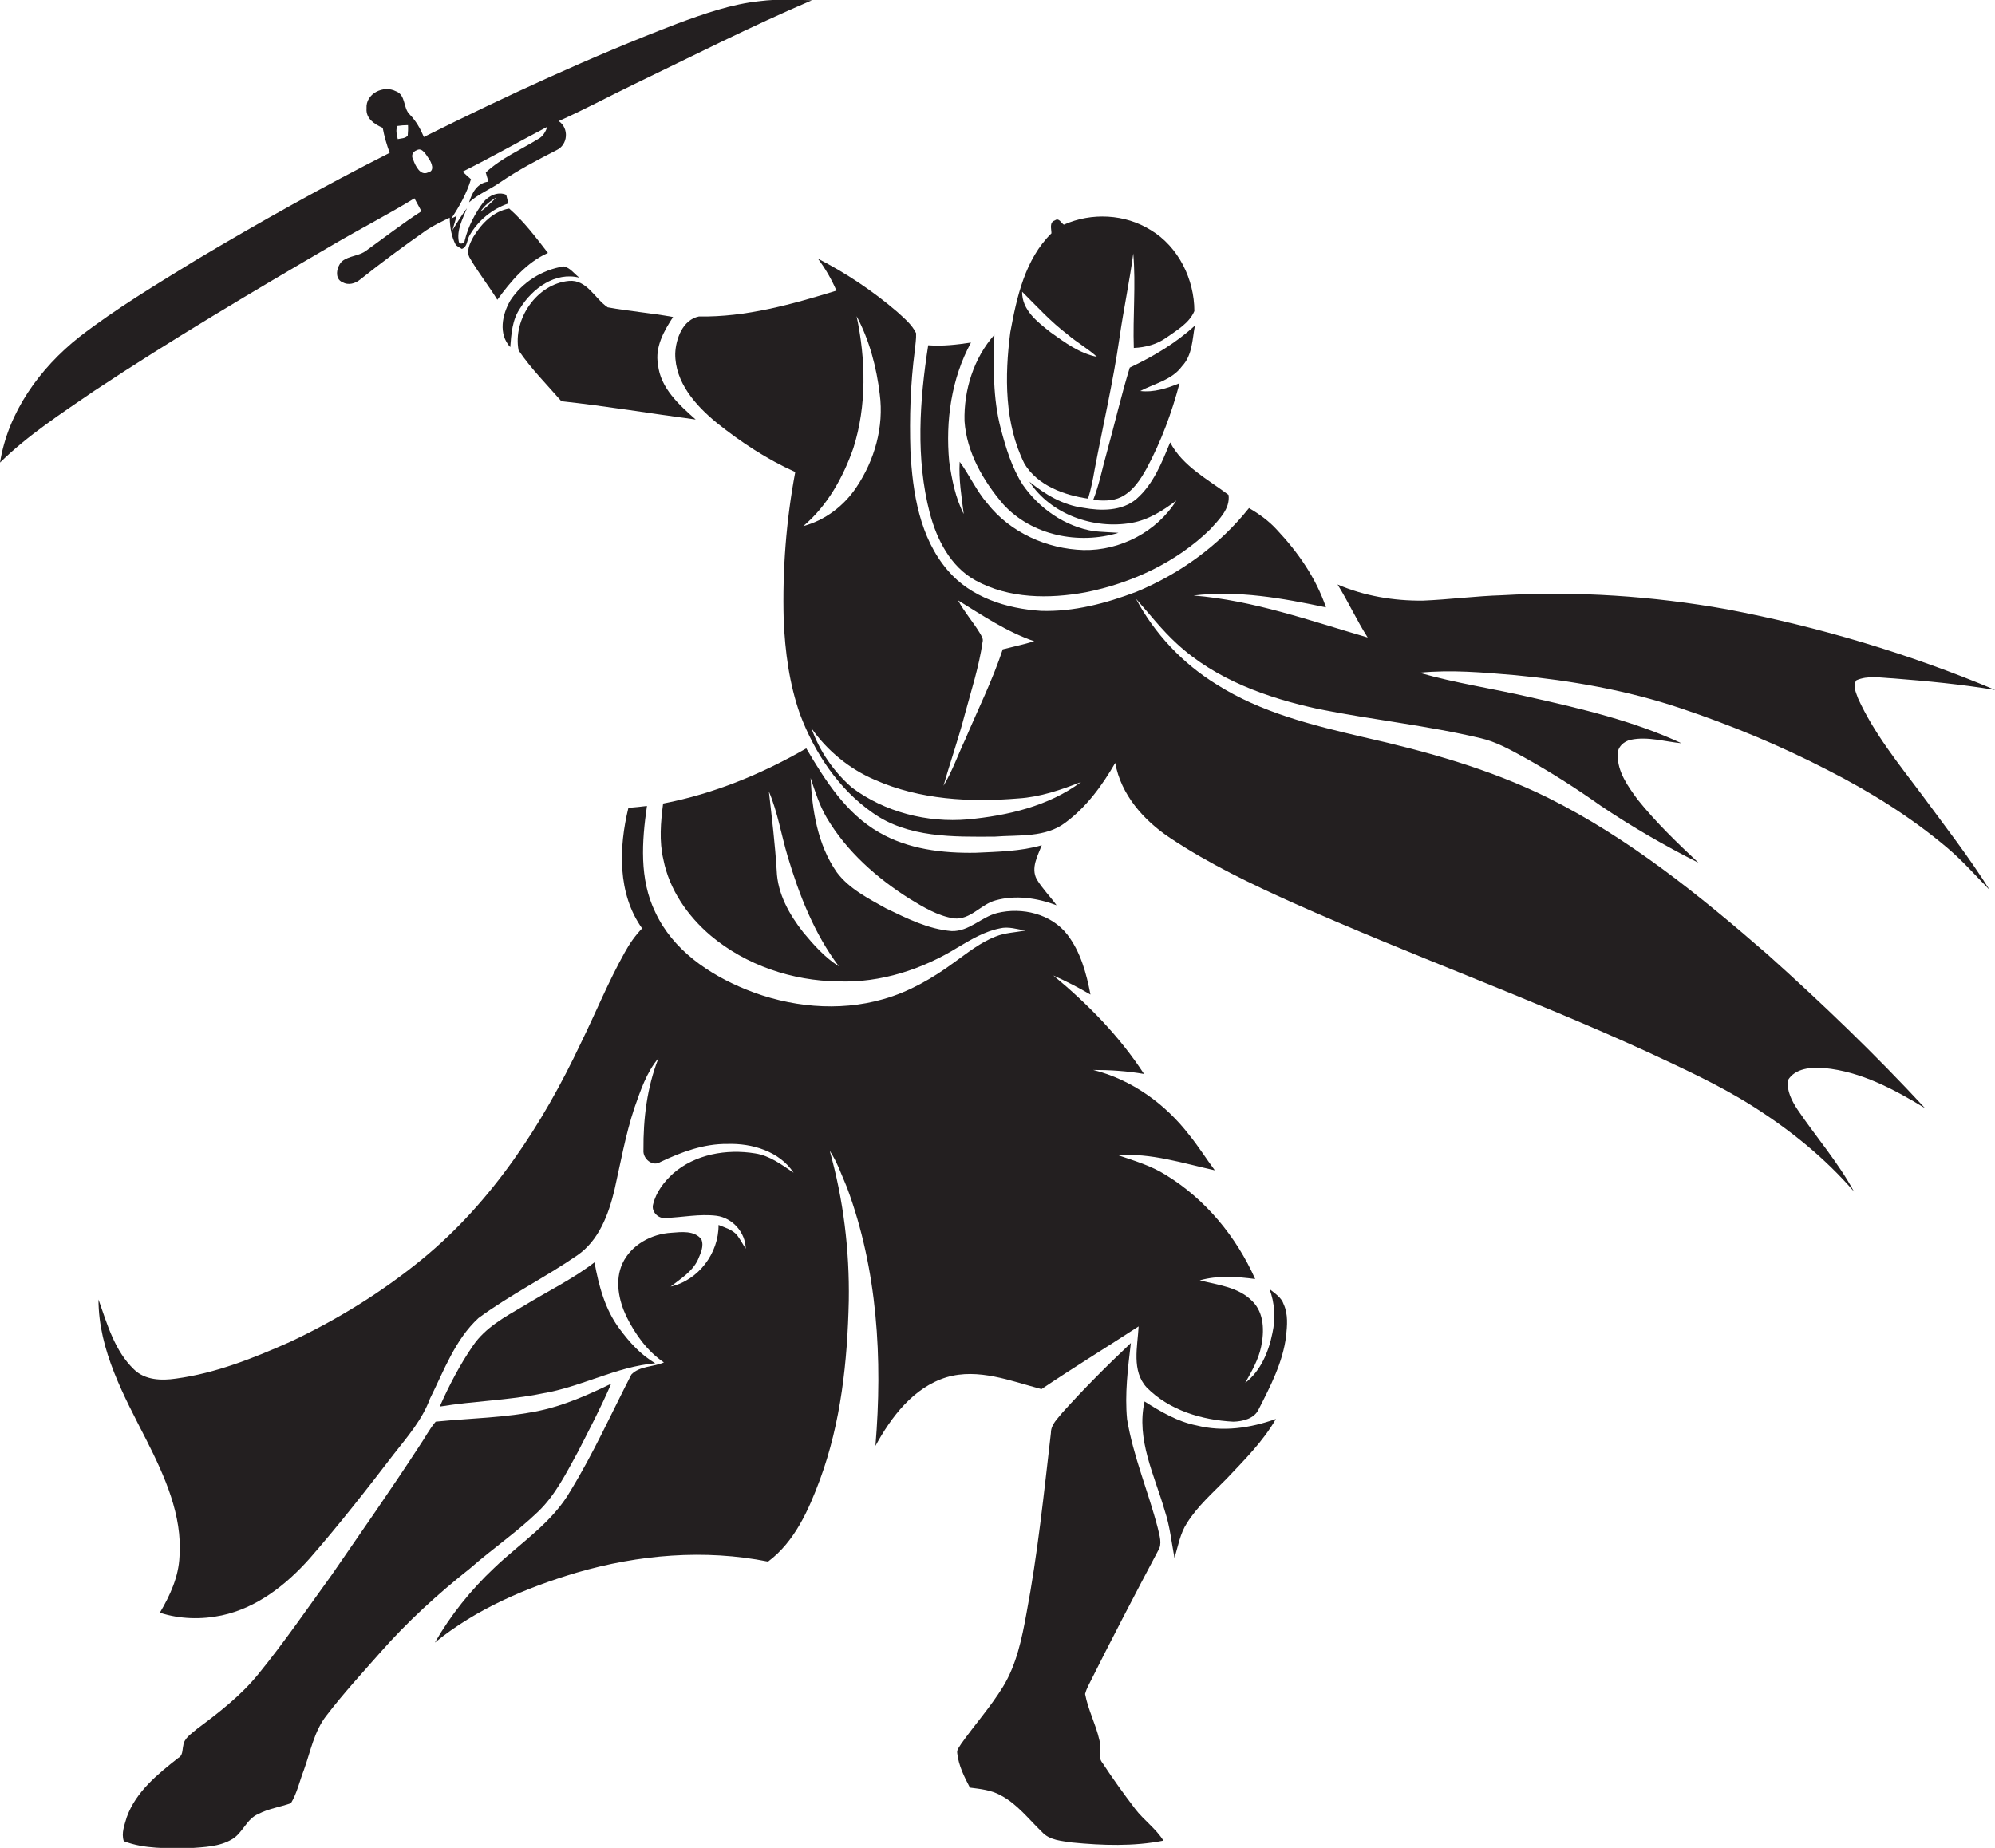
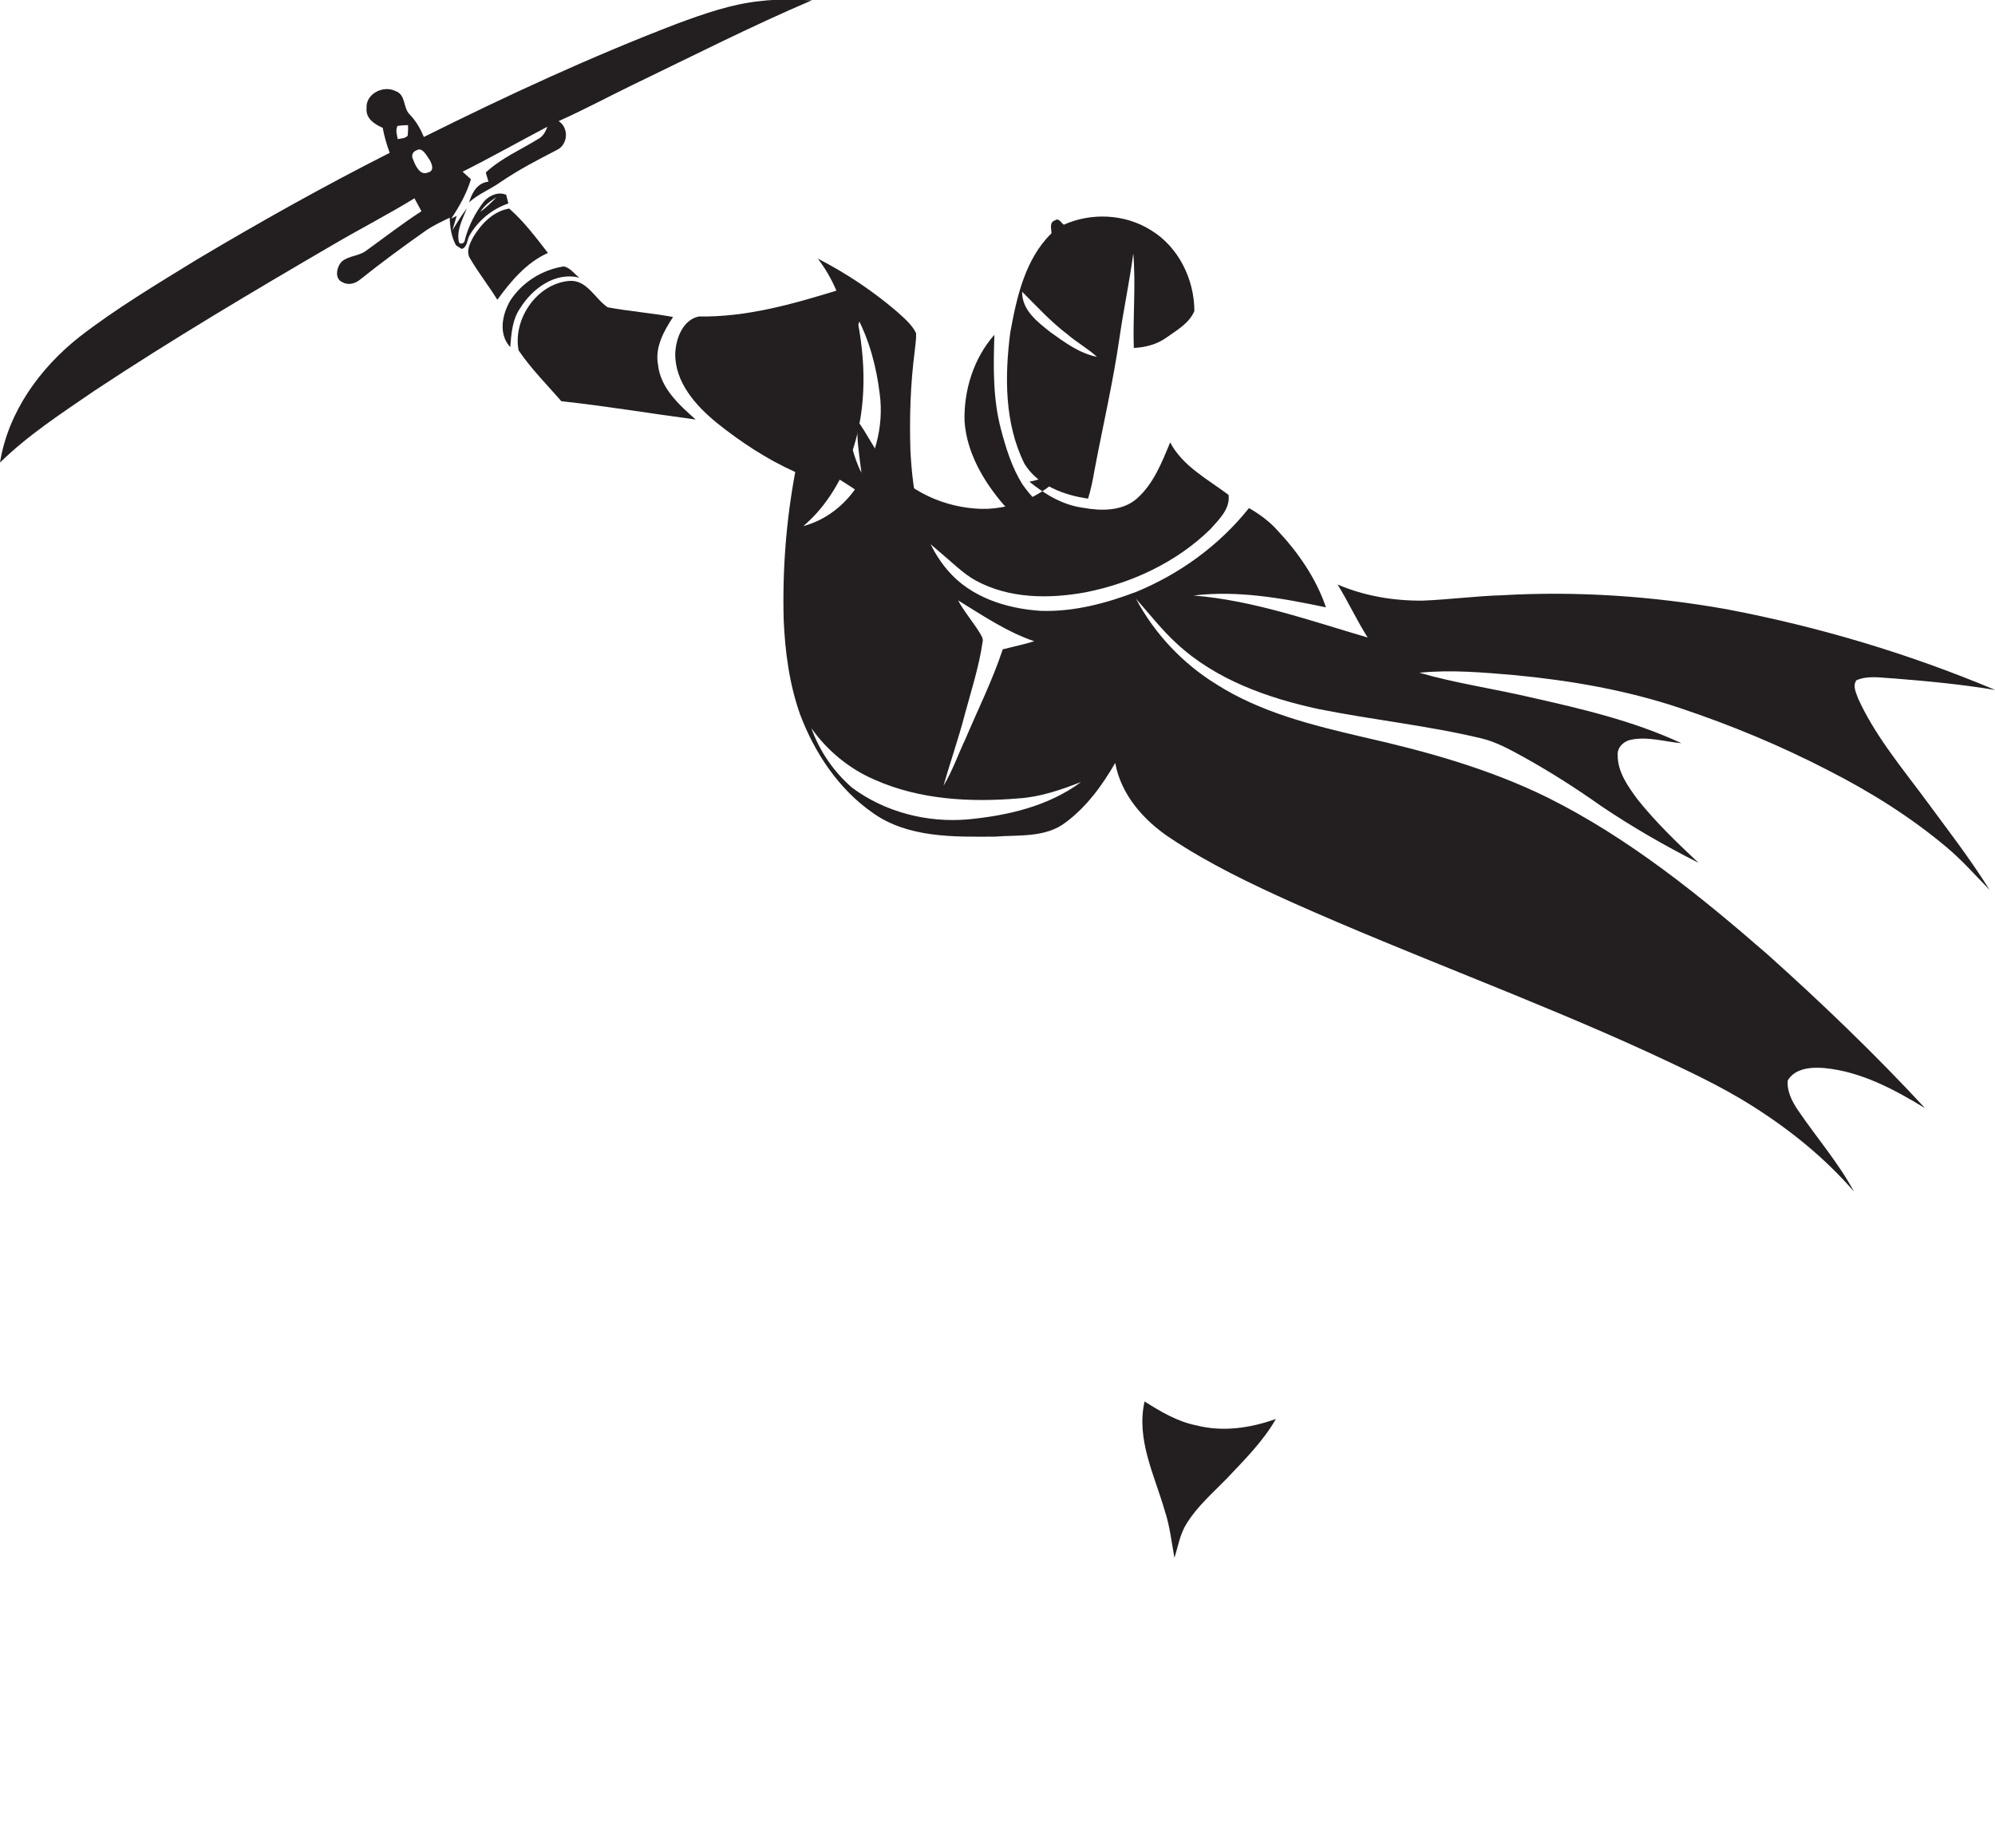
<svg xmlns="http://www.w3.org/2000/svg" version="1.1" id="Layer_1" x="0px" y="0px" viewBox="0 0 741.3 686.7" enable-background="new 0 0 741.3 686.7" xml:space="preserve">
  <g>
    <path fill="#231F20" d="M154,73.7c0.9,1.6,1.7,3.2,2.6,4.8c-7.1,4.6-13.8,9.8-20.6,14.7c-2.7,2-6.3,1.8-8.9,3.9   c-2,1.9-3,6.5,0.2,7.8c2.1,1.2,4.7,0.5,6.5-1c8-6.4,16.3-12.5,24.7-18.4c2.7-1.8,5.7-3.2,8.6-4.6c0.1,3.5,0.6,7,2.3,10.2   c0.7,0.5,1.4,1,2.2,1.4c2.1-0.7,1.9-3.3,2.8-4.9c3.2-5.6,8.4-9.9,14.5-12c-0.2-0.8-0.6-2.4-0.8-3.2c-2.9-1.3-6.3,0.2-8.3,2.5   c-3.3,4.3-5.8,9.2-7.1,14.4c0,1.1-1.8,1.8-2.2,0.6c-0.9-4.4,1.4-8.5,3-12.5c-2,2.6-3.7,5.4-5.4,8.2l1.6-5.4c-0.5,0.3-1.5,0.8-2,1   c3-4.5,5.7-9.3,7.3-14.6c-1-0.9-2.1-1.8-3.1-2.8c10.6-5.3,21-11.2,31.5-16.7c-0.7,1.9-1.7,3.7-3.5,4.6c-6.5,4-13.7,7.1-19.4,12.4   c0.3,0.9,0.7,2.6,1,3.4c-4.2,0.5-6.1,4.1-7.2,7.7c3.4-3.1,7.8-4.8,11.5-7.4c6.7-4.6,13.8-8.3,21-12c4.3-2,4.7-8.2,0.8-10.8   c9.4-4.2,18.5-9.1,27.8-13.6c22-10.6,43.8-21.7,66.3-31.3c-6.4-0.2-12.8-0.5-19.2,0.3c-10.7,1.1-20.9,4.7-30.9,8.4   c-32.1,12.3-63.4,26.8-94.1,42.1c-1.3-3.1-2.9-5.9-5.2-8.3c-2.6-2.4-1.4-7.3-5.2-8.7c-4.6-2.4-11.3,0.9-10.9,6.4   c-0.3,3.8,3,5.9,6,7.2c0.6,3.2,1.5,6.3,2.6,9.3c-24.5,12.4-48.4,25.8-71.9,39.8c-14.8,9.1-29.7,18-43.4,28.6   C14.7,136.9,3,153.2,0,171.9c10.5-10.3,23-18.4,35.1-26.7C64.1,126,94,108.3,124,90.8C133.9,85,144.2,79.7,154,73.7z M184.5,73.3   c-1.9,1.9-3.8,3.8-6,5.4C179.9,76.4,182.2,74.7,184.5,73.3z M154.9,55.8c2-1.1,3.4,1.7,4.4,3.1c1.1,1.5,2.4,4.7-0.3,5.2   c-2.8,1.3-4.6-2.4-5.4-4.6C152.7,57.9,153.2,56.4,154.9,55.8z M147.7,46.8c1.3-0.2,2.6-0.3,3.9-0.3c0.1,1.3,0,2.6-0.1,3.9   c-0.9,1.1-2.5,1-3.7,1.3C147.5,50.1,146.9,48.4,147.7,46.8z" />
    <path fill="#231F20" d="M203.6,94c-4.5-5.8-8.9-11.7-14.4-16.5c-5.9,1-10.3,5.6-13.3,10.5c-1.3,2.4-2.9,5.5-1.2,8.1   c3.1,5.3,6.9,10.1,10.1,15.3C189.8,104.5,195.7,97.5,203.6,94z" />
    <path fill="#231F20" d="M404.3,185.3c1.1-3.5,1.8-7.1,2.4-10.6c3.1-16.4,6.9-32.7,9.3-49.3c1.5-10.4,3.7-20.7,5.1-31.2   c1,11.7-0.2,23.4,0.2,35.1c4.3-0.2,8.6-1.3,12.2-3.9c3.8-2.7,8.4-5.3,10.3-9.8c0-11.8-5.9-23.9-16.2-30.1c-9.6-6-22-6.6-32.3-2   c-1-0.6-1.8-2.7-3.3-1.6c-2.2,0.7-1.3,3.2-1.3,4.8c-9.8,9.6-12.9,23.7-15.3,36.8c-2.1,16.3-2.2,33.9,5.3,48.9   C385.6,180.4,395.3,184,404.3,185.3z M396.7,124.3c3.5,3,7.5,5.2,10.9,8.3c-6.5-1.3-11.9-5.3-17.2-9.1c-4.8-3.8-10.7-8.2-10.6-15.1   C385.3,113.9,390.5,119.6,396.7,124.3z" />
    <path fill="#231F20" d="M690.4,259.5c-0.7-2.1-2.1-4.6-0.6-6.7c4.3-1.9,9.1-0.9,13.7-0.7c12.7,1,25.3,2.2,37.9,4.3   c-32.1-13.5-65.6-23.5-99.8-30c-27.5-4.9-55.6-6.8-83.5-5.2c-9.8,0.3-19.6,1.6-29.4,2c-10.8,0.1-21.7-1.7-31.7-6   c4,6.4,7.1,13.3,11.2,19.7c-21.3-6.2-42.4-13.8-64.7-15.6c16.5-2,33.1,1,49.2,4.4c-3.7-10.9-10.4-20.5-18.2-28.8   c-3-3.3-6.6-5.9-10.4-8.1c-11,13.8-25.6,24.4-41.8,31.1c-11.3,4.3-23.3,7.5-35.5,7.1c-12.7-0.8-26.1-5-34.6-15   c-10.5-12.2-13.1-28.9-13.9-44.5c-0.4-12.4,0-24.8,1.6-37.1c0.2-2.2,0.6-4.4,0.5-6.6c-1.6-3.3-4.5-5.6-7.1-8   c-9-7.7-18.9-14.3-29.4-19.7c2.8,3.7,5.1,7.7,6.9,11.9c-16.6,5.1-33.6,9.9-51.1,9.6c-6,1.2-8.6,8.3-8.8,13.8   c-0.1,10.7,7.6,19.3,15.4,25.7c9,7.2,18.7,13.6,29.2,18.3c-3.4,18.1-4.8,36.5-4.3,54.9c0.5,11.9,2.1,23.9,6.1,35.2   c5.4,14.3,14.3,27.7,26.9,36.5c13.1,9.4,30.1,9,45.5,8.9c8.8-0.7,18.8,0.5,26.3-5.3c7.8-5.8,13.6-13.8,18.4-22.1   c2.1,11.8,10.6,21.4,20.4,27.9c14.4,9.6,30.1,17.1,45.9,24.2c43.3,19.3,87.9,35.4,131,55.1c13.5,6.3,27,12.4,39.6,20.4   c13.9,8.8,26.8,19.2,37.6,31.7c-5.9-10.9-14.1-20.3-21-30.5c-2.1-3.2-4-6.9-3.6-10.8c2.7-4.6,8.8-5,13.6-4.6   c13.6,1.3,25.9,7.9,37.4,14.9c-18.5-20-38.2-38.9-58.5-57.1c-25.3-22-51.6-43.3-81.7-58.3c-21.7-10.7-45.1-17.2-68.6-22.5   c-18.8-4.4-38-9.1-54.5-19.6c-12.5-7.7-23-18.8-29.9-31.8c5,5.6,9.6,11.6,15.2,16.7c14.5,13.4,33.7,20.2,52.7,24.3   c20,4,40.3,6.1,60.1,10.8c5.7,1.3,10.9,4.2,16,7c9.9,5.5,19.5,11.6,28.8,18.2c11.6,7.8,23.7,14.8,36.2,21.1   c-7.9-7.4-15.8-15-22.6-23.5c-3.6-4.9-7.5-10.3-7.4-16.6c-0.2-2.8,2.3-5.1,4.9-5.6c6.3-1.3,12.5,0.7,18.8,1.3   c-17.8-8.3-37.1-12.8-56.2-17.1c-13.7-3.2-27.7-5.2-41.2-9.1c11.8-1.2,23.8-0.1,35.6,0.9c20.8,2,41.6,5.6,61.5,12.3   c18.8,6.3,37.1,13.9,54.7,23c15.7,8,30.8,17.4,44.3,28.8c5.7,4.8,10.6,10.4,15.8,15.7c-7.7-12.3-16.6-23.7-25.2-35.4   C705.4,283.7,696.3,272.5,690.4,259.5z M358.5,265.5c2.4-8.9,5.3-17.8,6.6-26.9c0.4-1.3-0.5-2.4-1.1-3.5c-2.5-4.1-5.7-7.7-8-12   c9.1,5.6,18.1,11.7,28.3,15.2c-3.9,1.2-7.8,2-11.7,3c-3.8,11.5-9.2,22.3-13.9,33.4c-2.7,5.7-4.8,11.8-8.1,17.3   C353.1,283.1,356.2,274.4,358.5,265.5z M317.1,166.5c5-15.8,4.6-32.9,1.2-49c4.8,9,7.4,19,8.6,29c1.6,12.1-1.9,24.5-8.7,34.6   c-4.6,6.9-11.7,12.3-19.7,14.4C307.4,188,313.3,177.4,317.1,166.5z M359.6,304.5c-15.1,1.3-30.8-2.7-43-11.8   c-6.8-5.9-12.1-13.6-15.1-22.1c5.9,8.4,14.2,15.2,23.6,19.2c16.7,7.4,35.4,8.4,53.3,6.9c8.1-0.5,15.9-3.2,23.3-6.1   C389.6,299.6,374.4,303.1,359.6,304.5z" />
    <path fill="#231F20" d="M193.3,114.5c4.5-7.3,13.1-13.6,22-11.3c-1.9-1.4-3.4-3.7-5.8-4.2c-8,1.2-15.5,5.9-19.9,12.7   c-3,5.2-4.5,12.4,0,17.3C190,124.1,190.3,118.8,193.3,114.5z" />
    <path fill="#231F20" d="M225.8,114.2c-4.8-3.2-7.7-10.4-14.4-9.8c-12,1.1-20.9,14.3-18.7,25.8c4.6,6.8,10.5,12.7,15.9,18.9   c16.7,1.8,33.3,4.6,49.9,6.8c-6.2-5.5-13.1-11.7-14-20.4c-1.2-6.5,2.2-12.5,5.6-17.7C242,116.3,233.9,115.7,225.8,114.2z" />
-     <path fill="#231F20" d="M439.2,136.1c3.9-4.1,3.8-9.9,4.8-15.1c-7.1,6.5-15.5,11.5-24.2,15.6c-3.2,10.4-5.6,20.9-8.5,31.4   c-1.7,5.9-2.8,12-5.1,17.8c3.5,0.3,7.2,0.5,10.4-1.1c4.4-2.2,7.1-6.4,9.4-10.5c5.4-10,9.4-20.8,12.3-31.8   c-4.6,1.9-9.6,3.5-14.6,2.9C429,142.5,435.5,141.2,439.2,136.1z" />
    <path fill="#231F20" d="M358.4,156.5c0.8,11.6,6.9,22.1,14.3,30.8c10.6,11.7,28.1,15.2,42.9,10.7c-3-0.2-6.1-0.3-9.1-0.6   c-10.8-1.7-20.4-8.5-26.5-17.3c-4-6.3-6.2-13.5-8.1-20.7c-3-11.4-2.8-23.3-2.4-35C361.8,133.1,358.1,145,358.4,156.5z" />
-     <path fill="#231F20" d="M362.5,215.7c12.4,6.8,27.3,6.9,40.9,4.4c17.1-3.4,33.7-11.1,46.3-23.4c3.2-3.6,7.5-7.6,6.8-12.8   c-7.7-5.8-17-10.6-21.7-19.5c-3.1,7.5-6.2,15.5-12.5,21c-5.4,4.6-13.2,4.5-19.8,3.3c-7.6-1-14.2-5-20-9.7c8,12.2,23.9,17.8,38,15.3   c6.2-1.1,11.6-4.5,16.6-8.3c-7.2,11.6-20.9,18.7-34.5,18.4c-13.6-0.4-27.2-6.5-35.7-17.3c-4.1-4.7-6.6-10.5-10.3-15.5   c-0.4,6.5,0.7,13,1.5,19.4c-3.1-6-4.4-12.8-5.4-19.5c-1.4-15.1,0.8-30.8,8.1-44.2c-5.3,0.8-10.6,1.4-15.9,1   c-3.2,20.6-4.7,42,0.6,62.4C348.1,200.5,353.2,210.6,362.5,215.7z" />
-     <path fill="#231F20" d="M471.7,479c2,5.2,2.3,11,1.1,16.4c-1.4,7-4.4,14.1-10.1,18.5c2.4-4.3,4.9-8.6,5.9-13.4   c1.2-5.7,1.2-12.5-3.2-16.9c-5.1-5.3-12.8-6.1-19.6-7.8c6.7-1.9,13.8-1.4,20.6-0.5c-7-15.7-18.4-29.6-33.1-38.6   c-5.5-3.5-11.7-5.3-17.8-7.4c12.2-0.9,24.1,3,35.9,5.6c-3.2-4.3-6-8.8-9.4-13c-8.9-11.6-21.4-20.7-35.8-24.3   c6.3,0,12.6,0.4,18.9,1.5c-9.1-14-20.9-26-33.7-36.6c4.7,2.1,9.4,4.5,13.8,7.1c-1.5-7.9-3.7-15.9-8.6-22.3c-6-7.7-16.8-10.3-26.1-8   c-5.9,1.5-10.4,6.9-16.9,6.7c-8.7-0.7-16.6-4.7-24.3-8.4c-6.6-3.7-13.8-7.3-18.4-13.5c-7.1-10.2-9.1-22.9-9.7-35   c1.7,5.1,3.3,10.2,6,14.8c7.4,12.5,18.6,22.4,30.8,30.1c5.1,3.1,10.5,6.4,16.5,7.3c6.1,0.6,9.9-5.2,15.4-6.7   c7.5-2.1,15.5-0.9,22.7,1.8c-2.4-3.3-5.3-6.2-7.4-9.7c-2.2-4.2,0.4-8.7,1.9-12.6c-8,2.3-16.3,2.4-24.6,2.8   c-12.3,0.2-25.1-1.3-35.9-7.6c-12.2-7-20-19.3-27-31.2c-16.5,9.5-34.4,16.9-53.2,20.5c-0.9,6.9-1.5,14,0.1,20.8   c2.2,11.2,9,21,17.6,28.3c13.1,11,30.3,16.8,47.4,17c15.7,0.6,31.3-4.5,44.5-12.7c4.9-2.9,9.9-5.9,15.5-7c3.2-0.8,6.4,0.3,9.5,0.8   c-3.7,0.7-7.5,0.8-11,2.2c-5.7,2.2-10.5,6.1-15.4,9.6c-8,5.9-16.8,11-26.4,13.7c-16.7,4.8-35,2.9-51-3.6   c-13.8-5.6-27.2-14.7-33.7-28.7c-6-12.3-5-26.4-3.1-39.5c-2.3,0.3-4.6,0.5-6.9,0.7c-3.6,14.8-4.1,31.9,5.1,44.8   c-2.6,2.7-4.7,5.7-6.5,9c-6.1,10.9-10.8,22.5-16.3,33.7c-14.2,30.1-32.9,58.9-58.9,80.2c-15,12.3-31.7,22.6-49.2,30.8   c-13.5,6-27.5,11.6-42.3,13.6c-5.4,0.8-11.5,0.6-15.6-3.4c-7.2-6.9-10-16.9-13.2-26c0,18.9,9.5,35.9,17.9,52.4   c6.7,13.3,13.3,27.8,12.2,43.1c-0.3,7.5-3.5,14.5-7.3,20.9c7.4,2.4,15.4,2.6,23,1c13.1-2.8,24-11.4,32.7-21.2   c10.9-12.5,21.1-25.5,31.2-38.7c5.1-6.5,10.6-12.8,13.5-20.7c5.2-10.4,9.3-21.9,18-29.9c11.7-8.6,24.8-15.1,36.7-23.3   c8-5.5,11.6-15.1,13.8-24.2c2.3-10.2,4.1-20.5,7.4-30.5c2.3-6.5,4.5-13.3,9-18.6c-4.3,10.8-5.7,22.6-5.6,34.2   c-0.3,3.2,3.4,6.3,6.3,4.4c7.8-3.7,16.1-6.8,24.9-6.7c9.1-0.3,19.3,2.7,24.6,10.7c-4.5-3-8.9-6.4-14.4-7.2   c-10.5-1.7-22.2,0.3-30.4,7.5c-3.4,3.1-6.3,6.9-7.4,11.4c-0.8,2.7,1.9,5.5,4.6,5.1c6.3-0.2,12.6-1.6,19-0.8   c5.9,0.8,10.7,6.2,10.8,12.2c-1.1-1.6-2-3.4-3.2-5c-1.8-2.1-4.5-2.8-6.9-3.8c0.1,10.5-7.5,20.6-17.8,22.9c3.7-2.9,8-5.5,10.1-9.9   c1-2.4,2.4-5.1,1.3-7.7c-2.6-3.3-7.4-2.7-11.1-2.4c-7.4,0.4-15,4.5-18.2,11.4c-2.9,6.3-1.4,13.6,1.4,19.6c3.3,6.7,7.8,13,14,17.2   c-3.9,1.7-9.1,1.3-12.1,4.5c-7.4,14.4-14.1,29.3-22.6,43.2c-6.8,11.9-18.7,19.4-28.4,28.7c-8.6,8.1-16.1,17.4-22,27.7   c15.3-12.5,33.9-20.4,52.7-26c23-6.7,47.5-8.8,71.1-4.1c9.9-7.4,15.1-19.2,19.3-30.5c7.8-21.2,10.2-43.9,10.7-66.4   c0.3-18.8-2-37.7-7.1-55.8c2.8,4.2,4.4,9,6.4,13.6c11.4,30.6,13.3,63.8,10.6,96.1c5.9-10.8,14.1-21.7,26.4-25.5   c11.9-3.5,23.9,1.4,35.3,4.4c11.9-8,24.1-15.5,36.1-23.3c-0.4,7.5-2.7,16.5,3,22.7c8.4,8.5,20.5,12.1,32.2,12.7   c3.5-0.1,7.8-1.1,9.4-4.6c4.4-8.6,9-17.5,10.2-27.2c0.4-3.9,0.8-8.1-0.9-11.8C476.2,482.2,473.8,480.7,471.7,479z M298.5,346.5   c-5.2-6.6-9.6-14.4-9.9-23c-0.6-9.8-1.8-19.6-2.9-29.4c3.3,7.8,4.6,16.2,7,24.2c4.3,14.4,9.9,28.7,19,40.8   C306.5,355.8,302.4,351.2,298.5,346.5z" />
-     <path fill="#231F20" d="M243.5,506.6c-5.4-3.1-9.6-7.8-13.3-12.8c-5.4-7.2-7.7-16-9.3-24.7c-8.2,6.3-17.7,10.9-26.5,16.3   c-6.8,4-14,7.9-18.6,14.6c-4.9,7.1-8.9,14.8-12.4,22.7c12.7-2.1,25.6-2.3,38.2-4.9C216,515.4,228.9,507.9,243.5,506.6z" />
-     <path fill="#231F20" d="M421.8,672.2c-4.2-5.5-8.3-11.2-12.1-17c-2.1-2.5-0.4-5.8-1.2-8.6c-1.3-5.8-4.2-11.2-5.3-17.1   c0.3-1.1,0.7-2.1,1.2-3.1c8.4-16.8,17.1-33.5,25.9-50.1c1.7-2.6,0.5-5.7-0.1-8.5c-3.5-13.5-9.1-26.5-11.4-40.4   c-0.9-9.4,0.3-18.9,1.4-28.3c-8.8,8.3-17.3,16.8-25.4,25.8c-1.8,2.3-4.3,4.4-4.3,7.6c-2.6,22.4-4.9,44.9-9.1,67.1   c-1.7,9.4-3.7,19-8.7,27.2c-4.6,7.5-10.5,14.1-15.6,21.3c-0.6,1.1-1.7,2.1-1.4,3.5c0.5,4.5,2.6,8.7,4.7,12.7   c3.9,0.5,8,0.9,11.5,2.9c6.1,3.2,10.4,8.9,15.3,13.6c2.8,3.1,7.3,3.3,11.2,3.9c11.3,1.1,22.8,1.5,33.9-0.7   C429.5,679.5,425,676.4,421.8,672.2z" />
-     <path fill="#231F20" d="M199.9,561.8c6.5-6.2,10.5-14.4,14.8-22.2c4.3-8.4,8.7-16.8,12.4-25.4c-8.5,4.1-17.2,8-26.5,10   c-12.7,2.7-25.8,2.8-38.7,4.1c-2.3,2.7-3.9,5.9-5.9,8.8c-10.6,16.3-21.7,32.1-32.7,48.1c-9,12.4-17.6,25-27.3,36.9   c-6.4,7.9-14.5,14.2-22.7,20.3c-2,1.8-4.9,3.4-5.2,6.3c-0.4,1.6-0.1,3.7-1.9,4.6c-7.6,6-15.7,12.5-19.1,22   c-0.8,2.8-2.1,5.9-1.1,8.9c7.8,3,16.3,2.6,24.5,2.6c5.3-0.4,11-0.5,15.7-3.3c4-2.3,5.4-7.6,9.8-9.4c3.8-2,8.1-2.6,12.1-4   c2.3-3.8,3.2-8.2,4.8-12.3c2.5-6.9,3.8-14.5,8.5-20.4c6.2-8.1,13.1-15.6,19.8-23.2c10.1-11.5,21.5-21.9,33.5-31.4   C182.9,575.6,192,569.4,199.9,561.8z" />
+     <path fill="#231F20" d="M362.5,215.7c12.4,6.8,27.3,6.9,40.9,4.4c17.1-3.4,33.7-11.1,46.3-23.4c3.2-3.6,7.5-7.6,6.8-12.8   c-7.7-5.8-17-10.6-21.7-19.5c-3.1,7.5-6.2,15.5-12.5,21c-5.4,4.6-13.2,4.5-19.8,3.3c-7.6-1-14.2-5-20-9.7c6.2-1.1,11.6-4.5,16.6-8.3c-7.2,11.6-20.9,18.7-34.5,18.4c-13.6-0.4-27.2-6.5-35.7-17.3c-4.1-4.7-6.6-10.5-10.3-15.5   c-0.4,6.5,0.7,13,1.5,19.4c-3.1-6-4.4-12.8-5.4-19.5c-1.4-15.1,0.8-30.8,8.1-44.2c-5.3,0.8-10.6,1.4-15.9,1   c-3.2,20.6-4.7,42,0.6,62.4C348.1,200.5,353.2,210.6,362.5,215.7z" />
    <path fill="#231F20" d="M444.6,529.7c-7.1-1.4-13.3-5.1-19.3-8.9c-3.2,14.1,3.7,27.4,7.5,40.6c1.9,5.7,2.5,11.6,3.6,17.5   c1.4-4.4,2.1-9.1,4.7-13c3.9-6.2,9.5-11.1,14.6-16.3c6.6-7,13.6-13.9,18.4-22.3C464.6,530.7,454.4,532.2,444.6,529.7z" />
  </g>
</svg>